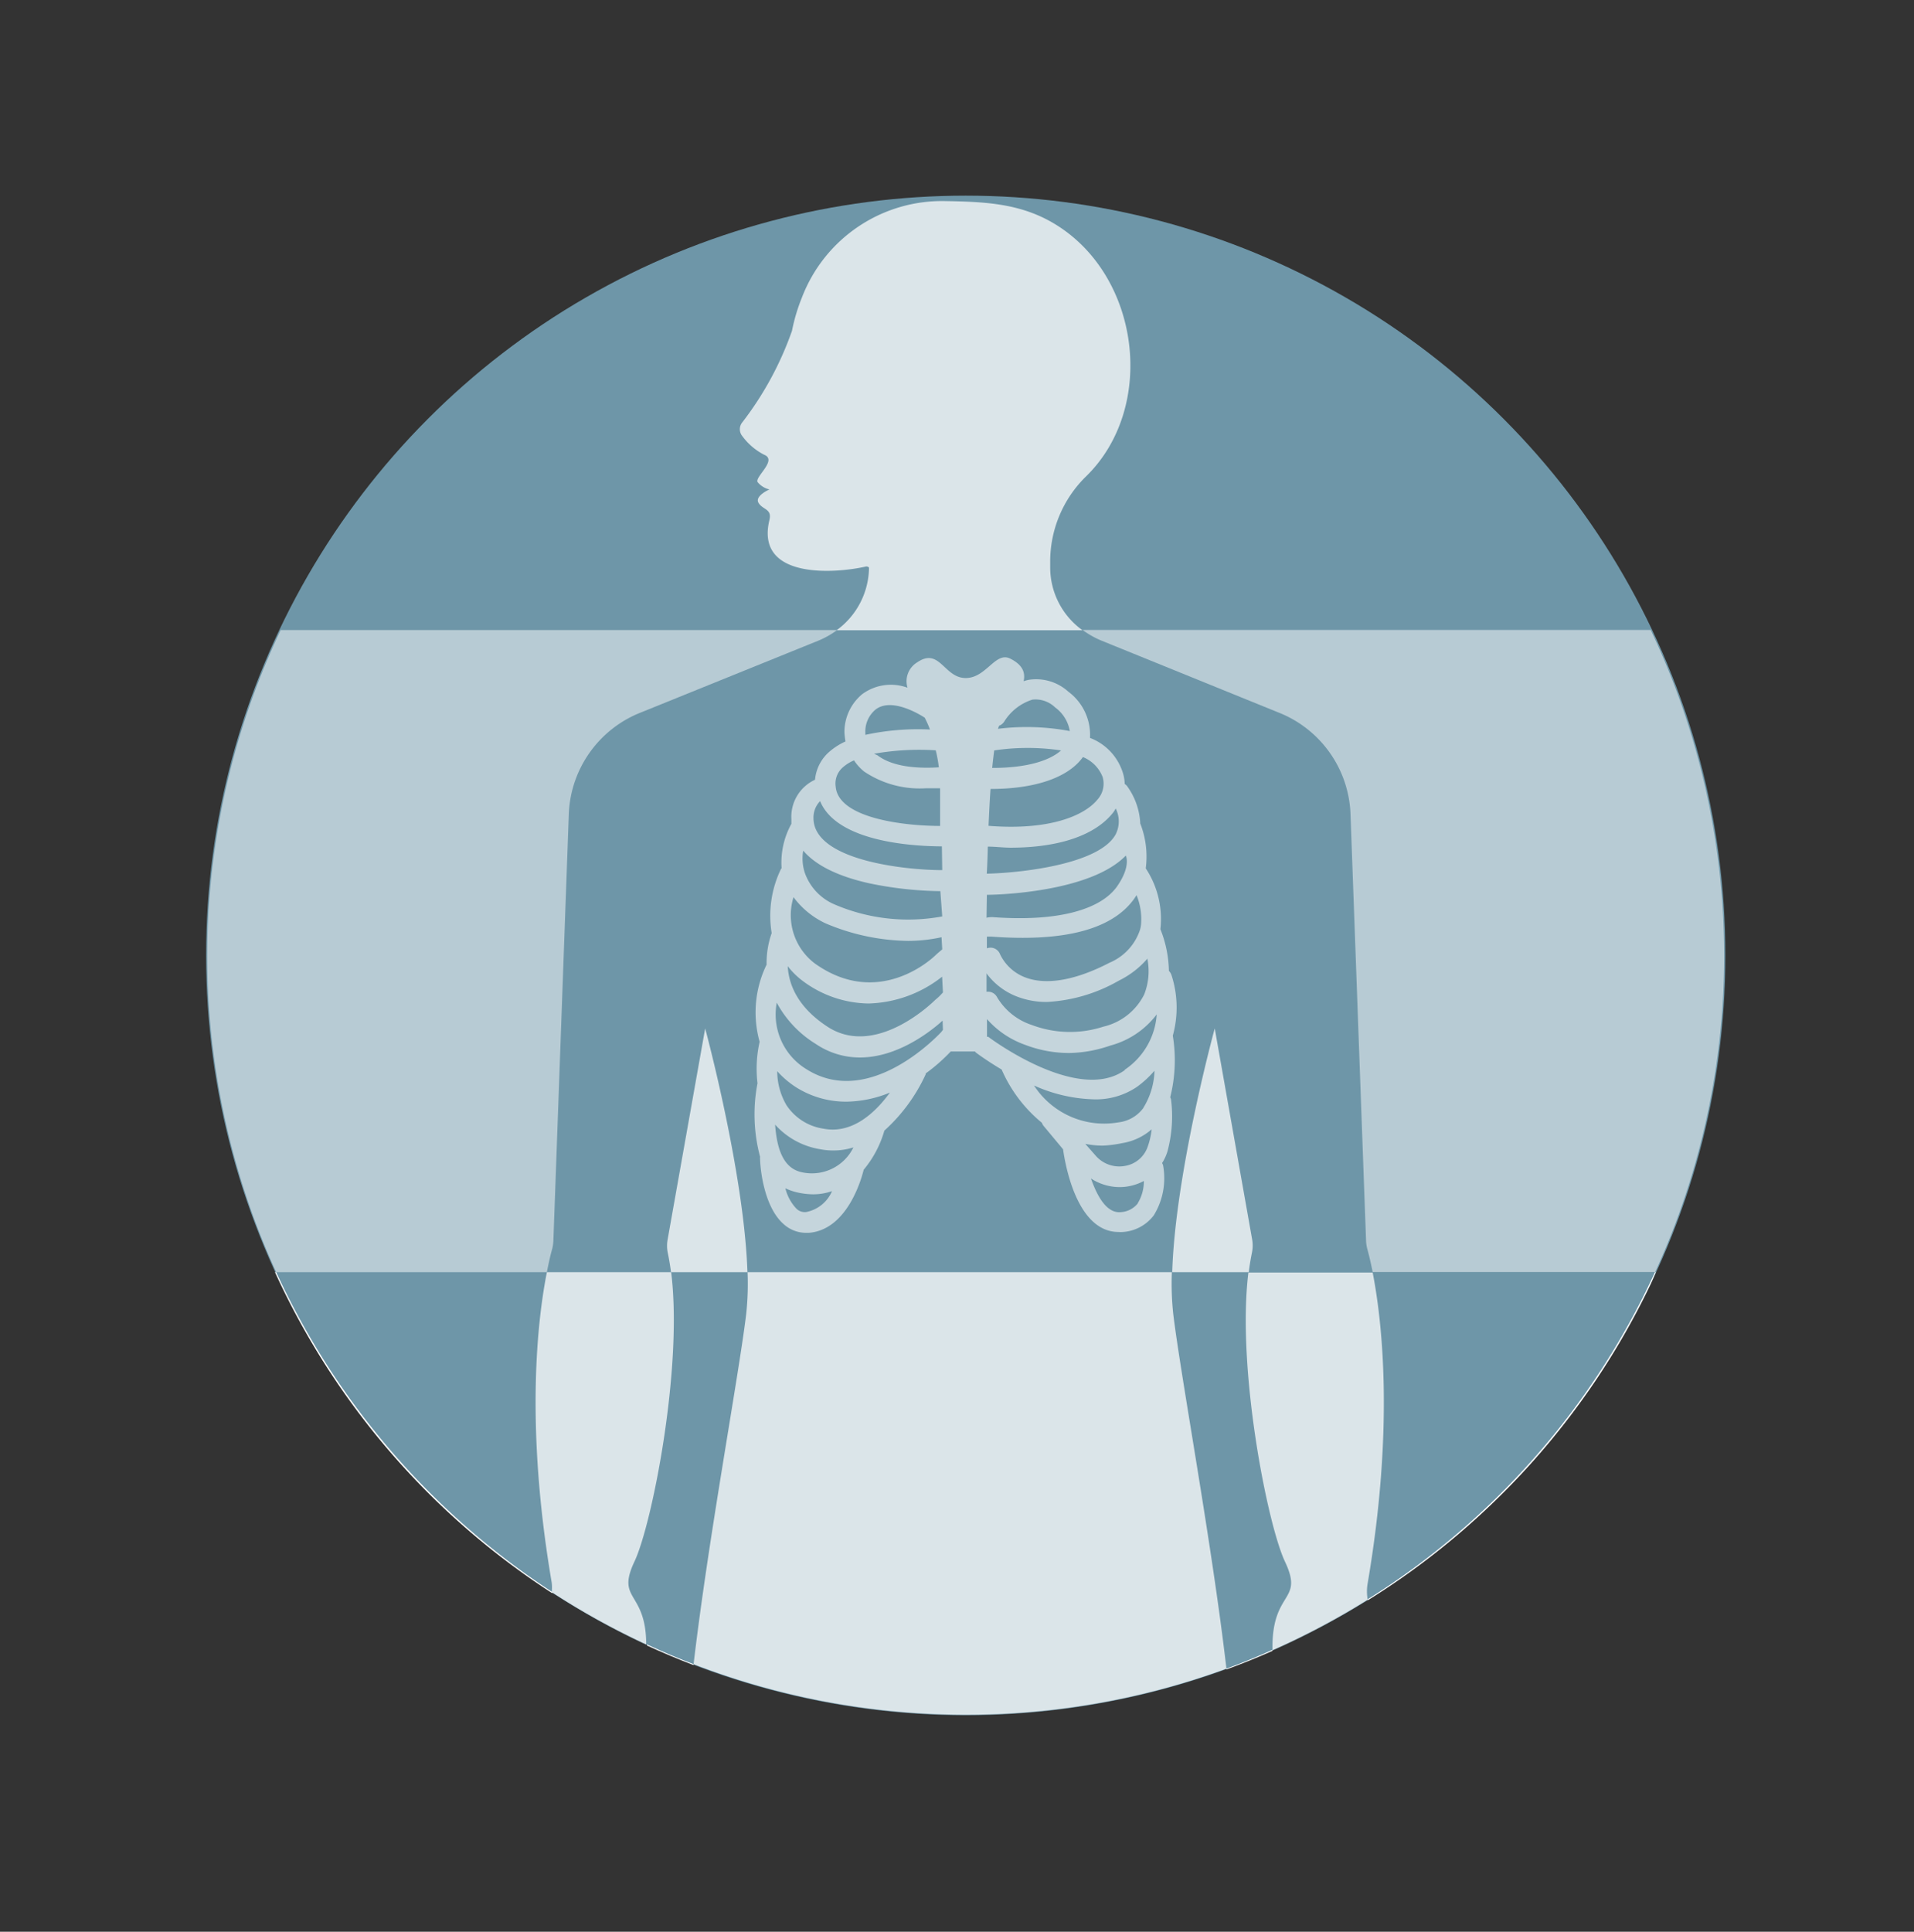
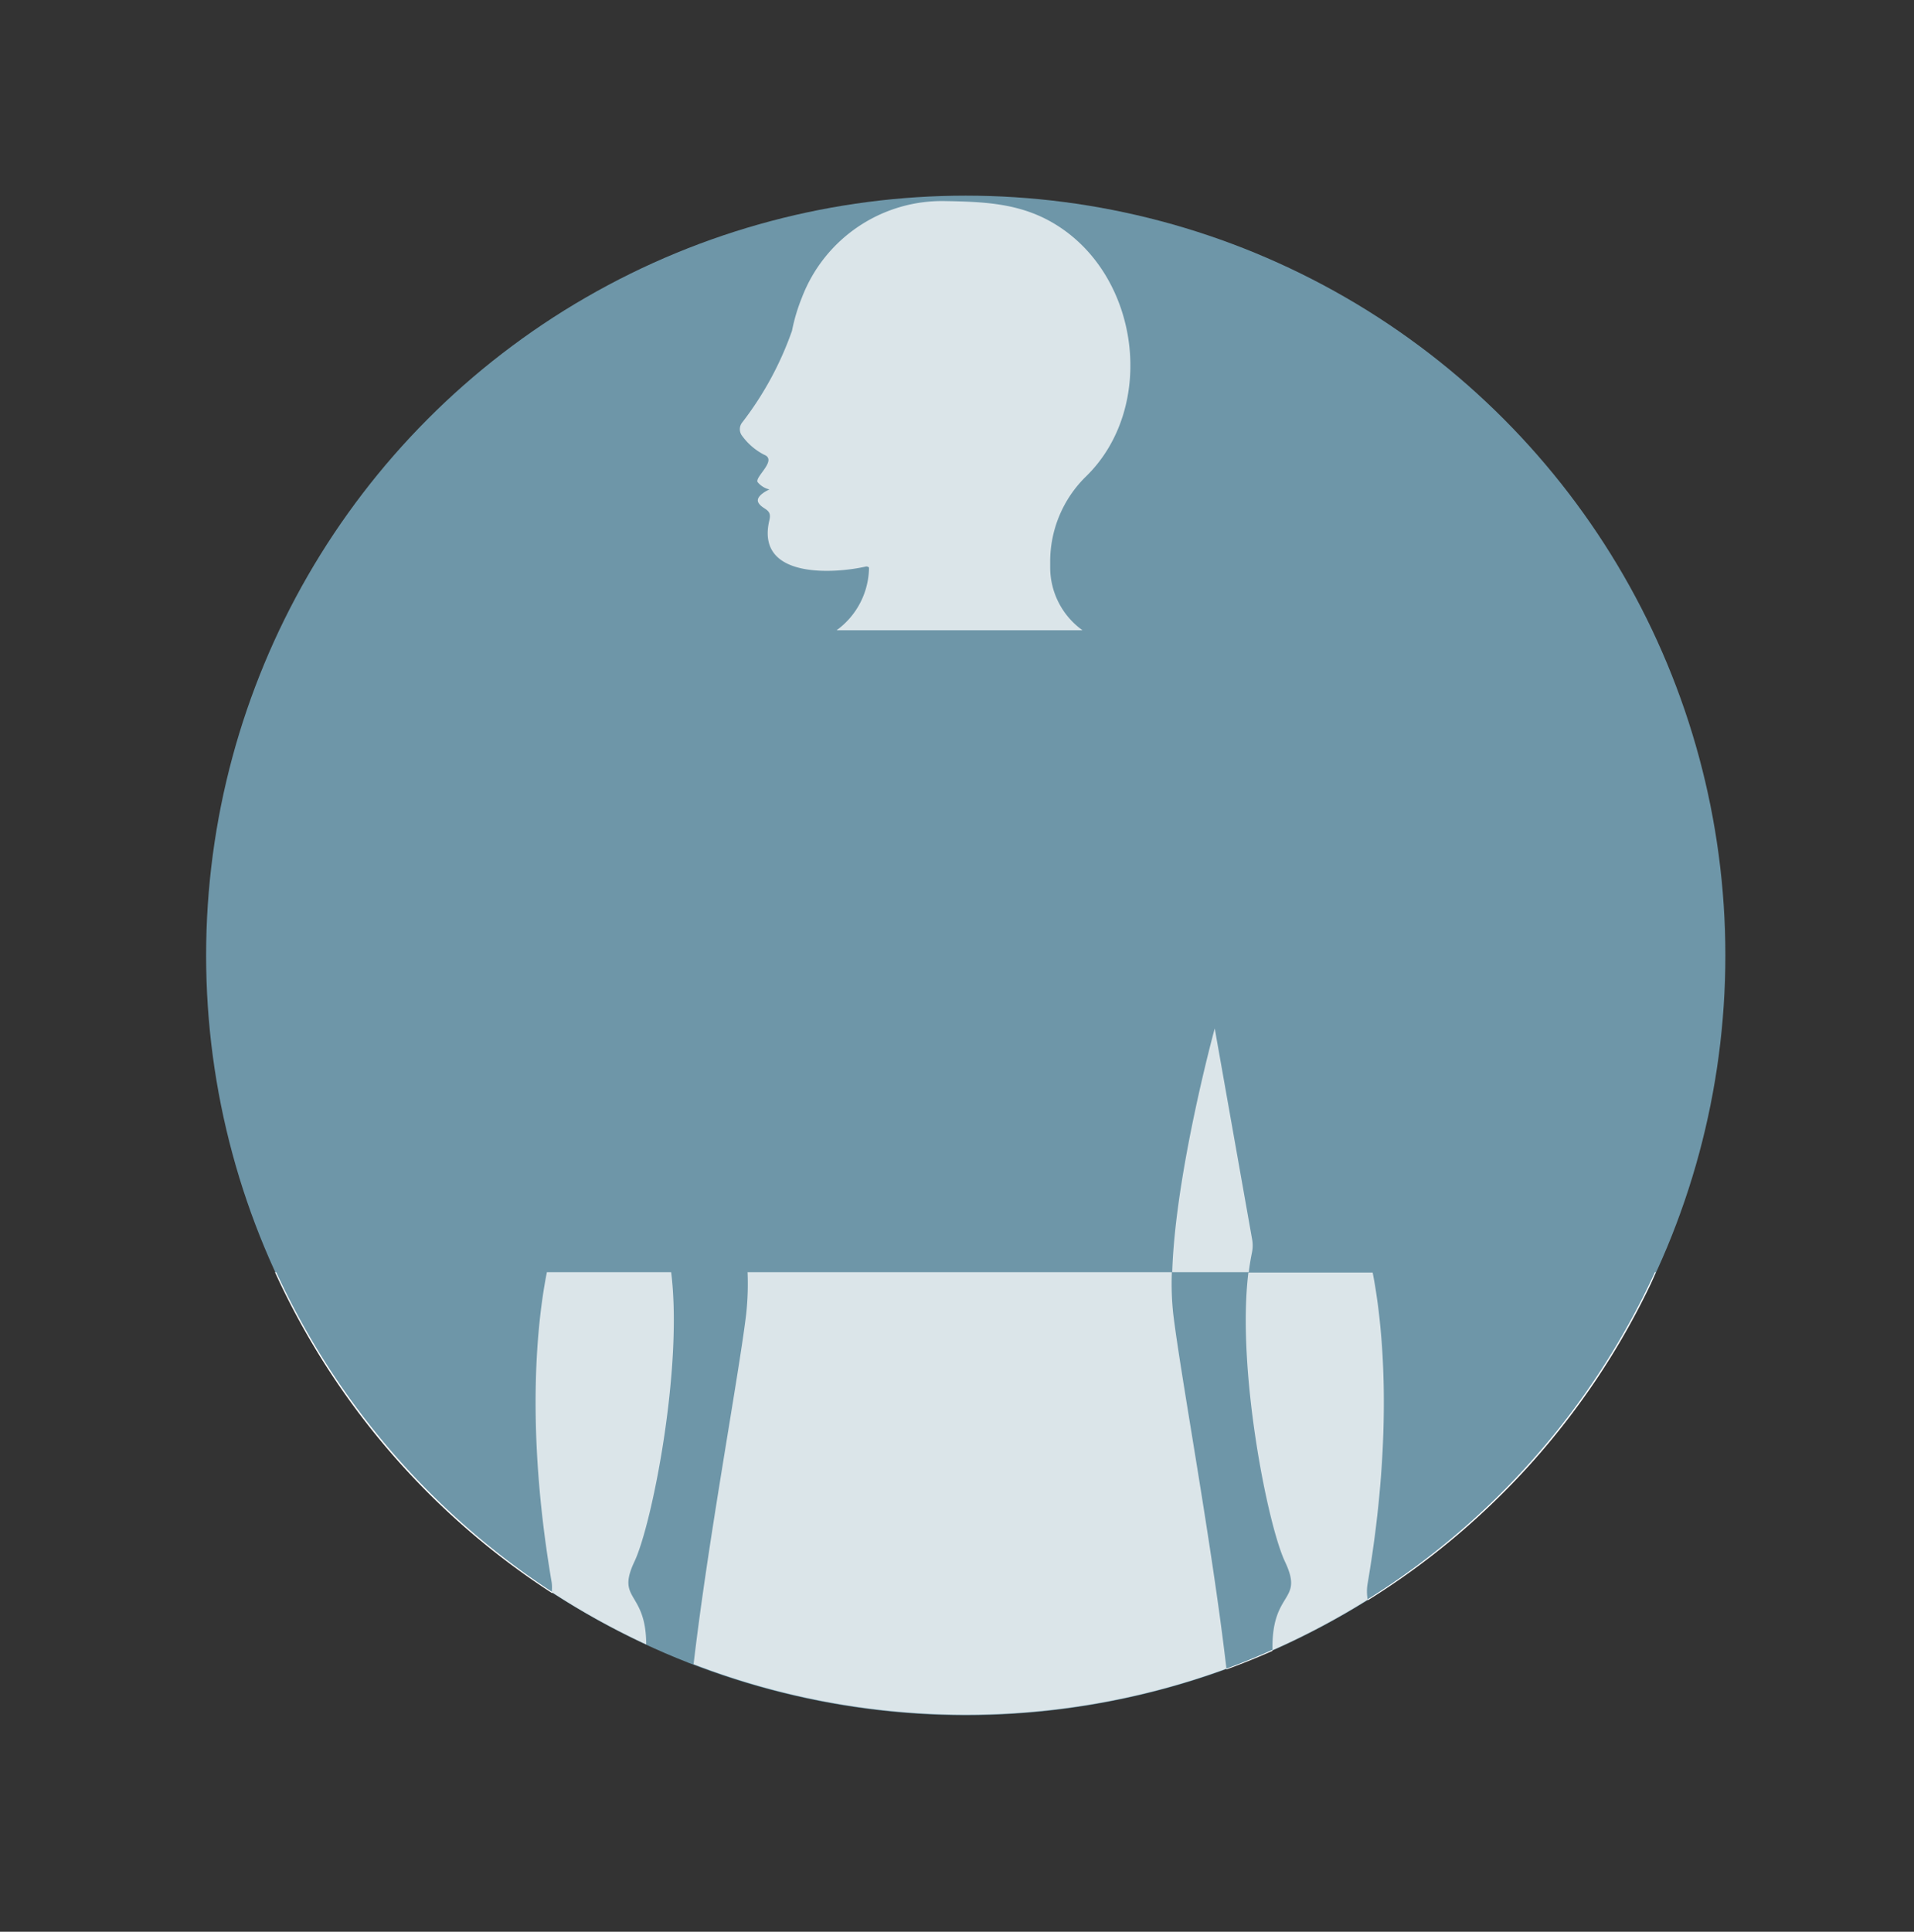
<svg xmlns="http://www.w3.org/2000/svg" id="图层_1" data-name="图层 1" viewBox="0 0 162.04 163.51">
  <rect x="0" y="0" width="162.04" height="163.51" fill="#333333" stroke="none" />
  <defs>
    <style>.cls-1{fill:#6e96a8;}.cls-2,.cls-3,.cls-4,.cls-5{fill:#fff;}.cls-3{opacity:0.75;}.cls-4{opacity:0.5;}.cls-5{opacity:0.6;}</style>
  </defs>
  <title>资源 2</title>
  <circle class="cls-1" cx="81.76" cy="80.87" r="64.31" />
  <path class="cls-2" d="M103.83,141.24v.07c1.31-.48,2.61-1,3.89-1.57v-.09C106.45,140.22,105.15,140.76,103.83,141.24Z" />
  <path class="cls-2" d="M23.38,107.68h-.1a64,64,0,0,0,23.48,27.18v-.1A64.61,64.61,0,0,1,23.38,107.68Z" />
-   <path class="cls-2" d="M54.77,139.19v.09c1.3.6,2.62,1.15,3.94,1.66v-.08C57.38,140.35,56.06,139.79,54.77,139.19Z" />
  <path class="cls-2" d="M115.79,135.37l0,.09a63.91,63.91,0,0,0,23.92-26.7c.17-.36.32-.72.48-1.08h-.08A64.39,64.39,0,0,1,115.79,135.37Z" />
  <path class="cls-3" d="M99.21,107.68H63.29a23.87,23.87,0,0,1-.12,3.57c-.64,5.29-3.21,19-4.45,29.61a64.27,64.27,0,0,0,45.11.38c-1.23-10.61-3.85-24.64-4.5-30A23.87,23.87,0,0,1,99.21,107.68Z" />
  <path class="cls-3" d="M115.79,134c2.28-13.38,1.19-22.36.42-26.29H105.69c-1,8.06,1.6,21.31,3.1,24.48,1.64,3.47-1.16,2.37-1.06,7.49h0a64,64,0,0,0,8.06-4.28v0A3.94,3.94,0,0,1,115.79,134Z" />
  <path class="cls-3" d="M88.91,48.07v-.46a10.07,10.07,0,0,1,3-7.25c6-5.81,4.66-16.91-2.51-21.34-2.94-1.82-6-1.94-9.35-2a12.7,12.7,0,0,0-12.15,8.14h0A15.47,15.47,0,0,0,67.05,28a27.69,27.69,0,0,1-4.2,7.74.92.92,0,0,0,0,1.18,5.28,5.28,0,0,0,1.84,1.57c1.16.45-.82,1.89-.55,2.32a1.85,1.85,0,0,0,1,.62s-1.28.55-.92,1.14,1.15.49.92,1.44c-1.23,5.07,5.63,4.53,8.18,3.94a.31.31,0,0,1,.25.09,6.63,6.63,0,0,1-2.75,5.31H91.65A6.54,6.54,0,0,1,88.91,48.07Z" />
  <path class="cls-3" d="M53.72,132.16c1.49-3.17,4.11-16.42,3.1-24.48H46.3c-.78,3.93-1.87,12.91.41,26.29a3.46,3.46,0,0,1,0,.79,64.27,64.27,0,0,0,8,4.43C54.69,134.61,52.13,135.52,53.72,132.16Z" />
-   <path class="cls-3" d="M56.53,104.87a3,3,0,0,0,0,1.16c.11.52.2,1.07.28,1.65h6.47C63,99.25,59.7,87.05,59.7,87.05Z" />
  <path class="cls-3" d="M106,104.87l-3.16-17.82s-3.34,12.2-3.6,20.63h6.48q.11-.87.27-1.65A3,3,0,0,0,106,104.87Z" />
-   <path class="cls-4" d="M46.73,105.78a3.34,3.34,0,0,0,.12-.77L48.16,68.8a9.63,9.63,0,0,1,6.14-8.51l15-6.07a7.32,7.32,0,0,0,1.57-.89H23.76a64.27,64.27,0,0,0-.38,54.35H46.3C46.47,106.78,46.63,106.14,46.73,105.78Z" />
-   <path class="cls-4" d="M93.19,54.2l15,6.09a9.62,9.62,0,0,1,6.14,8.51L115.65,105a3.34,3.34,0,0,0,.12.77c.1.36.26,1,.44,1.9h23.92a64.27,64.27,0,0,0-.38-54.35H91.65A7.47,7.47,0,0,0,93.19,54.2Z" />
-   <path class="cls-5" d="M69,66a3.45,3.45,0,0,0-2,3.35c0,.13,0,.25,0,.38a6.78,6.78,0,0,0-.83,3.75s0,0-.06.09a9.08,9.08,0,0,0-.78,5.41,7.65,7.65,0,0,0-.43,2.67l0,0a9.22,9.22,0,0,0-.59,6.53,10.38,10.38,0,0,0-.18,3.51,13.89,13.89,0,0,0,.22,6.23.93.93,0,0,0,0,.23c0,.4.22,3.92,2,5.47a2.81,2.81,0,0,0,1.9.73h.22c3.22-.24,4.44-4.47,4.65-5.34a9,9,0,0,0,1.75-3.31h0a14.59,14.59,0,0,0,3.5-4.77s0,0,0-.07A15.25,15.25,0,0,0,80.49,89l2.05,0a1,1,0,0,0,.09.1c.11.08.94.7,2.17,1.43,0,0,0,0,0,0a12,12,0,0,0,3.4,4.5,1,1,0,0,0,.16.28L90,97.28c.19,1.35,1.18,7,4.7,7a2.17,2.17,0,0,0,.36,0,3.58,3.58,0,0,0,2.62-1.41,6,6,0,0,0,.8-4.16.59.59,0,0,0-.1-.26,3.93,3.93,0,0,0,.46-1,11.42,11.42,0,0,0,.3-4.39.56.56,0,0,0-.07-.18,12.87,12.87,0,0,0,.22-5.22,8.9,8.9,0,0,0-.12-5.15.93.93,0,0,0-.21-.33,10,10,0,0,0-.72-3.53A7.77,7.77,0,0,0,97,73.5a7.66,7.66,0,0,0-.47-3.81s0,0,0-.08a5.84,5.84,0,0,0-1.06-3,.75.75,0,0,0-.25-.25A3.57,3.57,0,0,0,95,65.23a4.63,4.63,0,0,0-2.72-2.77,4.56,4.56,0,0,0-1.84-3.92,4.06,4.06,0,0,0-3.33-1,3.31,3.31,0,0,0-.45.12c.16-.72-.07-1.38-1.13-1.91-1.24-.63-2,1.57-3.69,1.64-1.92.08-2.25-2.66-4.2-1.32a1.87,1.87,0,0,0-.81,2.14,4.09,4.09,0,0,0-3.84.55A4.16,4.16,0,0,0,71.49,62a6.31,6.31,0,0,0,.09.76,5.51,5.51,0,0,0-1.51,1A3.57,3.57,0,0,0,69,66Zm27.31,35.88a2,2,0,0,1-1.41.72c-1.2.12-2-1.32-2.54-2.85a4.48,4.48,0,0,0,2.4.73,4.23,4.23,0,0,0,.94-.1,4.31,4.31,0,0,0,1.14-.42A3.55,3.55,0,0,1,96.33,101.83Zm.88-4.9a2.45,2.45,0,0,1-1.86,1.69,2.65,2.65,0,0,1-2.57-.85l-.88-1a7.73,7.73,0,0,0,1.48.15A10,10,0,0,0,95,96.76a5,5,0,0,0,2.5-1.17A6.6,6.6,0,0,1,97.21,96.93Zm-.39-3.2A3.05,3.05,0,0,1,94.69,95a7.07,7.07,0,0,1-7.15-3.12,13.15,13.15,0,0,0,5,1.17A6.19,6.19,0,0,0,96.25,92a8.6,8.6,0,0,0,1.49-1.37A6.28,6.28,0,0,1,96.82,93.73Zm-1.59-3.19c-4,2.84-11.47-2.77-11.54-2.83a.54.54,0,0,0-.11,0c0-.42,0-.92,0-1.5a7.69,7.69,0,0,0,3.18,2.16,10.47,10.47,0,0,0,3.81.71A11.13,11.13,0,0,0,94,88.5a7.27,7.27,0,0,0,3.93-2.64A6.14,6.14,0,0,1,95.23,90.54Zm1.93-9.42a5.37,5.37,0,0,1-.27,3,5.17,5.17,0,0,1-3.46,2.73,9.14,9.14,0,0,1-6.05-.14,5.36,5.36,0,0,1-2.95-2.36.86.86,0,0,0-.89-.45c0-.5,0-1,0-1.56a5.76,5.76,0,0,0,2.68,2,6.89,6.89,0,0,0,2.43.42A13.63,13.63,0,0,0,94.73,83,7.61,7.61,0,0,0,97.16,81.12ZM84.58,61.43a.89.89,0,0,0,.43-.34,4.35,4.35,0,0,1,2.39-1.87,2.38,2.38,0,0,1,1.93.66,3.11,3.11,0,0,1,1.24,2,19.74,19.74,0,0,0-6.08-.19C84.52,61.61,84.55,61.52,84.58,61.43Zm-.41,2.09a19,19,0,0,1,5.66,0C88.91,64.34,87.05,65,84,65,84.05,64.48,84.11,64,84.17,63.52Zm-.31,3.26c3.85,0,6.61-1,7.82-2.7a3,3,0,0,1,1.67,1.69,2,2,0,0,1-.44,1.91c-1.13,1.39-4.14,2.63-9.22,2.22C83.74,68.81,83.79,67.76,83.86,66.78Zm-.23,4.88c.66,0,1.3.09,1.92.09,4,0,7.16-1,8.71-3,.08-.1.13-.21.2-.31a2.44,2.44,0,0,1,0,2.17c-1.4,2.61-8.32,3.29-10.92,3.34C83.59,73.21,83.61,72.43,83.63,71.66Zm-.08,4.08h0c1,0,8.78-.24,11.76-3.32,0,0,.47.87-.74,2.61-1.42,2-5.09,3-10.51,2.6a2,2,0,0,0-.54.05C83.53,77,83.54,76.39,83.55,75.74Zm0,3.54c.23,0,.27,0,.43,0,.92.07,1.78.1,2.61.1,4.7,0,7.87-1.11,9.44-3.32l.19-.29a5.32,5.32,0,0,1,.39,2.35,2.36,2.36,0,0,1-.11.62,4.58,4.58,0,0,1-2.55,2.74c-2.85,1.48-5.3,1.92-7.07,1.28a3.89,3.89,0,0,1-2.22-2,.86.86,0,0,0-1.11-.49ZM68.25,102.59a1,1,0,0,1-.83-.29,3.83,3.83,0,0,1-.93-1.72,4.85,4.85,0,0,0,.81.3,6.24,6.24,0,0,0,1.54.21,4.84,4.84,0,0,0,1.6-.27A3,3,0,0,1,68.25,102.59Zm-.5-3.4c-1.59-.42-2-2.28-2.13-4a6.52,6.52,0,0,0,3.79,2.08,5.74,5.74,0,0,0,1.15.11,5.53,5.53,0,0,0,1.69-.26A3.91,3.91,0,0,1,67.75,99.19Zm2-3.65a4.55,4.55,0,0,1-3.17-2,5.72,5.72,0,0,1-.78-2.87A7.79,7.79,0,0,0,67.35,92a7.93,7.93,0,0,0,4.28,1.25,10,10,0,0,0,3.71-.77C74.14,94.13,72.2,96,69.74,95.54Zm10.08-8.37-.13.17c-.06.06-6,6.58-11.41,3.17a5.42,5.42,0,0,1-2.53-5.64,9.23,9.23,0,0,0,3.3,3.49,6.64,6.64,0,0,0,3.74,1.15c3.12,0,5.87-2.1,7-3.12Zm0-3.17a4.8,4.8,0,0,1-.66.64s-4.94,5-9.12,2.26c-2.58-1.69-3.28-3.63-3.36-5.12A6.57,6.57,0,0,0,67.92,83a9.5,9.5,0,0,0,5.61,1.94,10.49,10.49,0,0,0,6.23-2.27Zm-.06-3.64c-.3.25-.44.37-.62.54s-4.75,4.53-10.18.64a5.12,5.12,0,0,1-1.79-5.6,7.13,7.13,0,0,0,2.7,2.21,18.38,18.38,0,0,0,7,1.49,13.32,13.32,0,0,0,2.83-.31Zm0-2.79a15.8,15.8,0,0,1-9.08-1,4.56,4.56,0,0,1-2.56-2.71A3.87,3.87,0,0,1,68,72c.93,1.09,2.63,2.11,5.61,2.77a31,31,0,0,0,6,.66Zm0-3.92c-3.1,0-10.86-.81-10.9-4.38a2,2,0,0,1,.56-1.46c1.41,3.43,7.76,3.82,10.31,3.83Zm-.16-8.71c-2.41.17-4.24-.18-5.31-1L74,63.8a22,22,0,0,1,5.22-.29A11.48,11.48,0,0,1,79.48,64.94ZM74.1,60.08c1.31-1.07,3.66.32,4.19.67.16.32.31.64.44,1a21.14,21.14,0,0,0-5.47.45c0-.06,0-.13,0-.19A2.41,2.41,0,0,1,74.1,60.08ZM71.3,65a3.51,3.51,0,0,1,1-.64,4.21,4.21,0,0,0,.85.94,8.41,8.41,0,0,0,5.25,1.42c.38,0,.78,0,1.19,0l0,3.19c-3,0-8.6-.63-8.84-3.32A1.81,1.81,0,0,1,71.3,65Z" />
</svg>